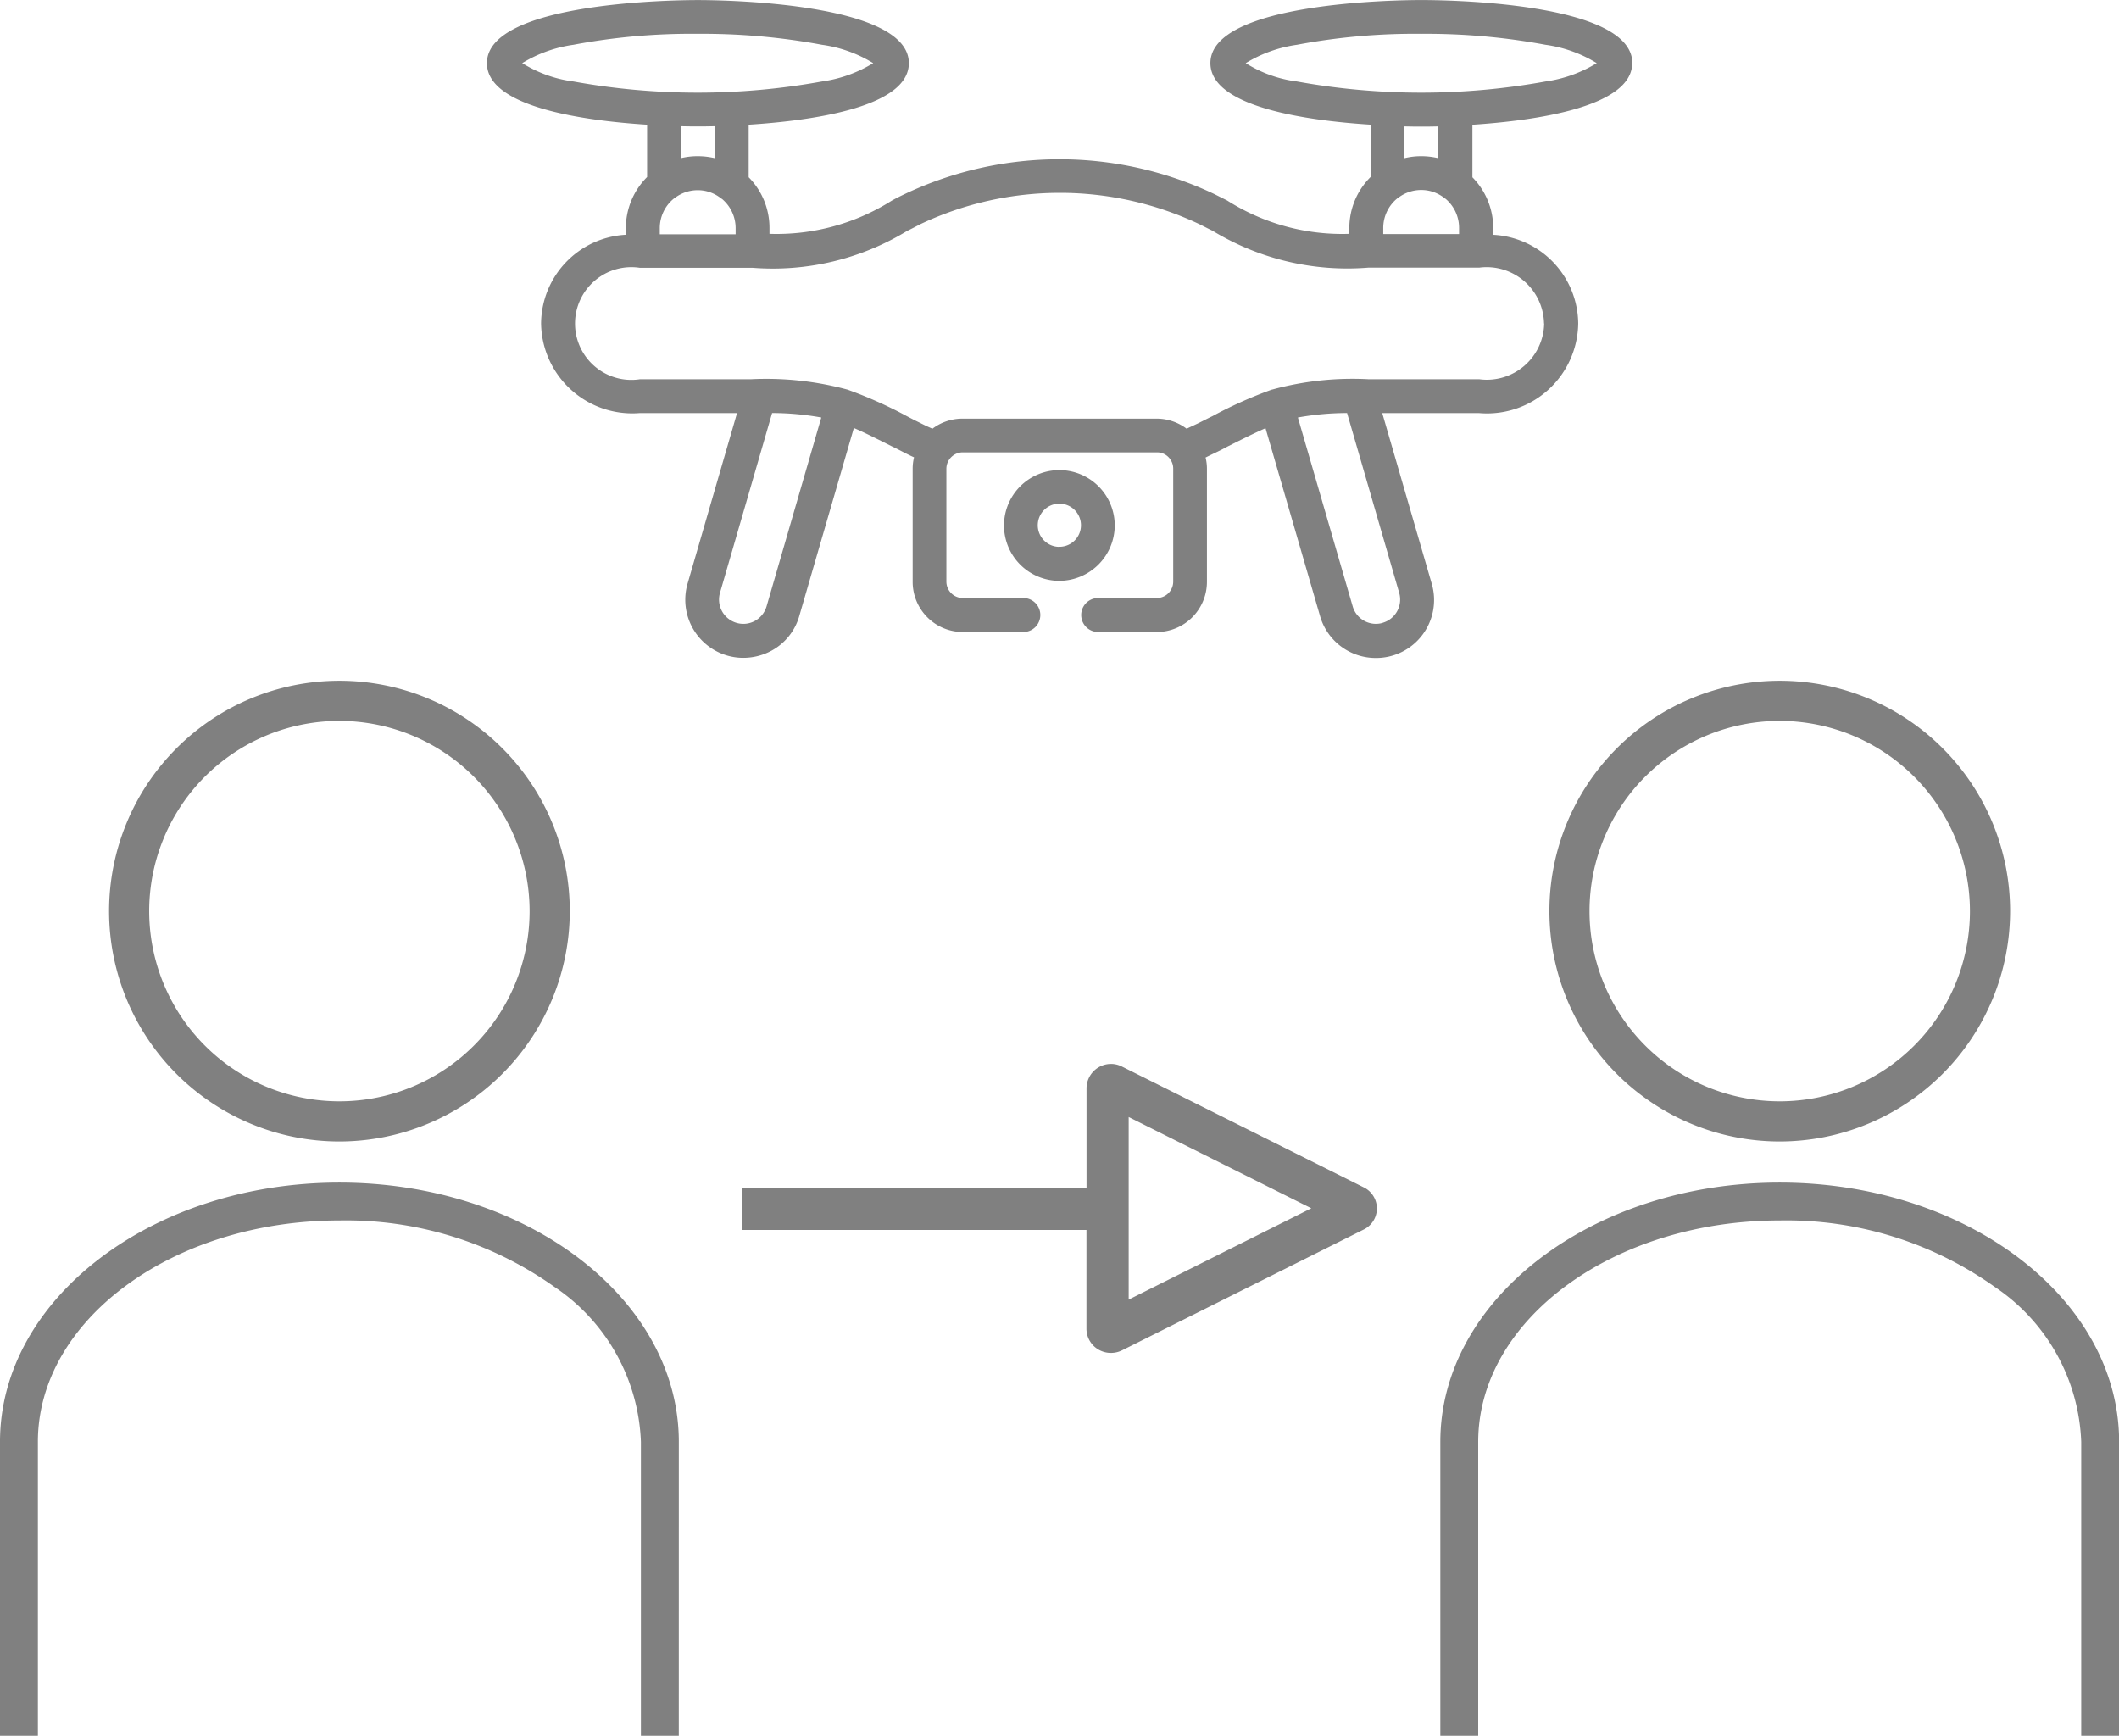
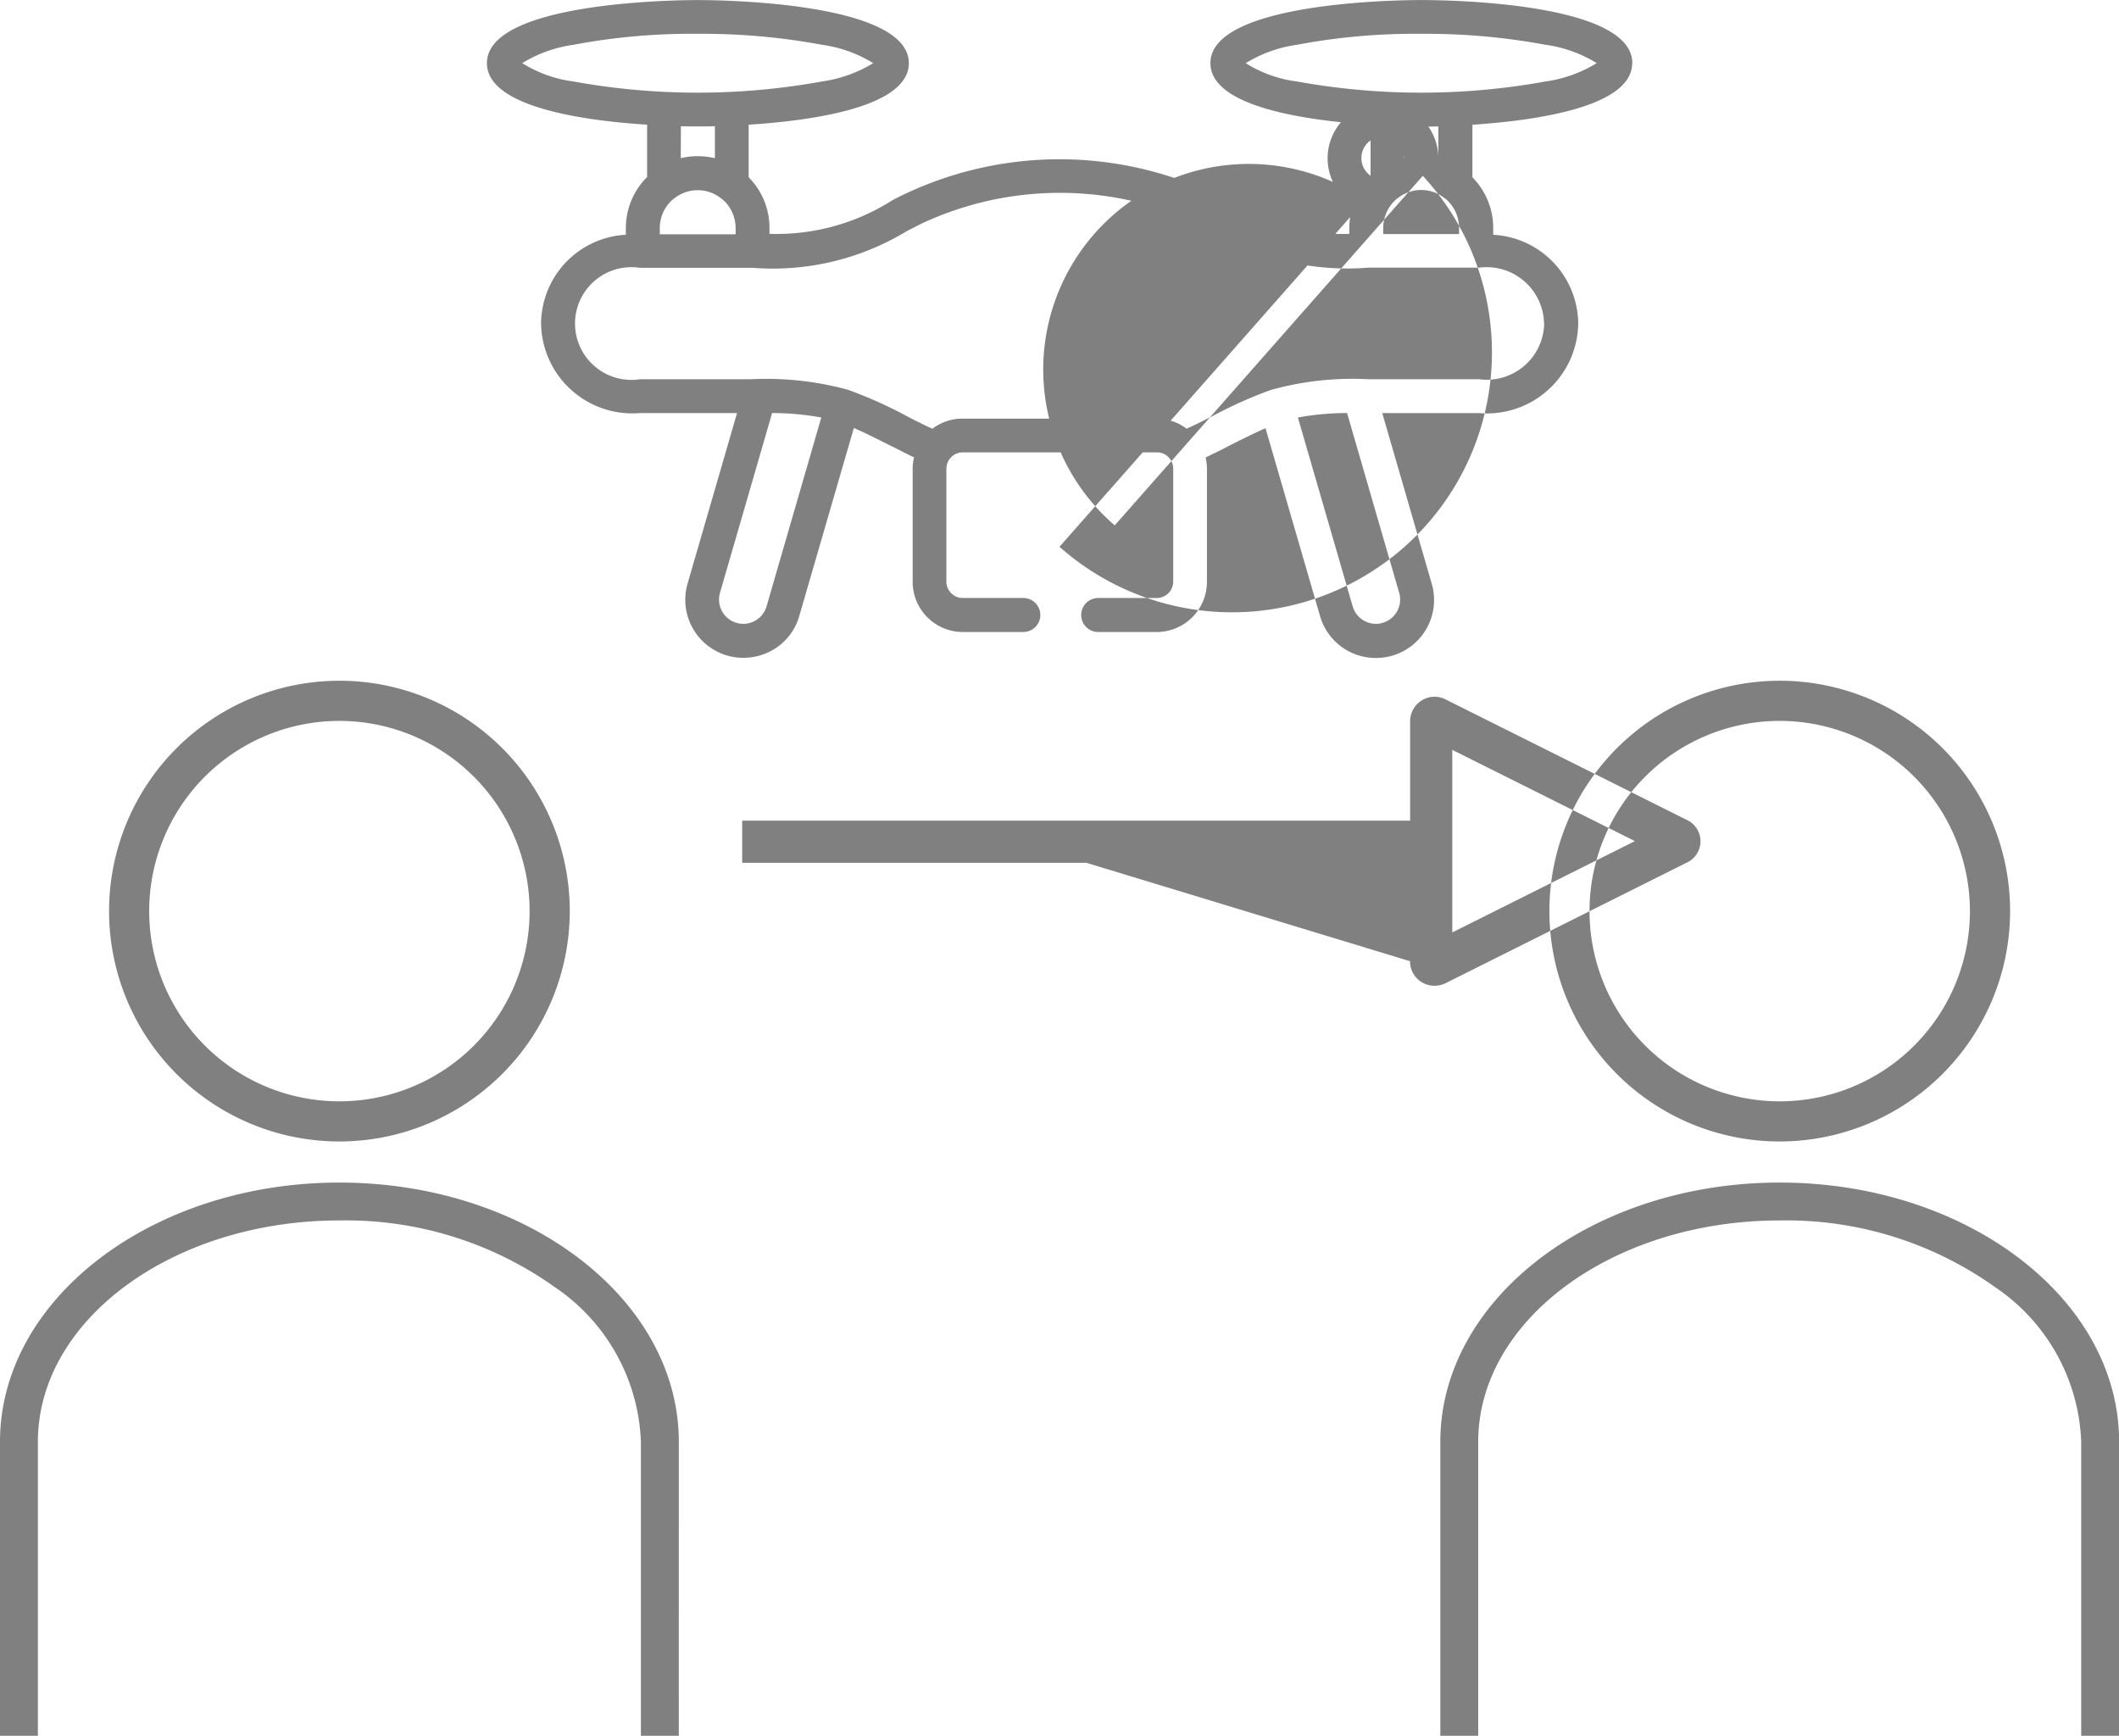
<svg xmlns="http://www.w3.org/2000/svg" width="85.46" height="70" viewBox="0 0 85.46 70">
-   <path id="パス_500" data-name="パス 500" d="M693.718,937.546a9.29,9.29,0,1,1,9.29-9.29A9.3,9.3,0,0,1,693.718,937.546Zm0-16.961a7.671,7.671,0,1,0,7.67,7.671A7.679,7.679,0,0,0,693.718,920.585Zm13.688,29.074c0-5.766-6.14-10.456-13.688-10.456s-13.689,4.69-13.689,10.456v11.854h1.528V949.659c0-4.923,5.455-8.928,12.161-8.928a14.511,14.511,0,0,1,8.681,2.685,7.877,7.877,0,0,1,3.478,6.243v11.854h1.528Zm44.4-12.113a9.29,9.29,0,1,1,9.291-9.29A9.3,9.3,0,0,1,751.8,937.546Zm0-16.961a7.671,7.671,0,1,0,7.671,7.671A7.679,7.679,0,0,0,751.8,920.585Zm13.688,29.074c0-5.766-6.14-10.456-13.688-10.456s-13.688,4.69-13.688,10.456v11.854h1.528V949.659c0-4.923,5.455-8.928,12.16-8.928a14.506,14.506,0,0,1,8.68,2.685,7.873,7.873,0,0,1,3.479,6.243v11.854h1.527Zm-19.633-55.6c0-2.481-7.642-2.544-8.508-2.544s-8.508.072-8.508,2.544c0,1.777,3.915,2.319,6.46,2.481v2.111a2.9,2.9,0,0,0-.857,2.048v.244a8.647,8.647,0,0,1-4.926-1.344l-.524-.262a14.59,14.59,0,0,0-12.477,0c-.19.09-.37.18-.533.271a8.693,8.693,0,0,1-4.926,1.335V900.7a2.9,2.9,0,0,0-.839-2.039v-2.12c2.544-.162,6.46-.7,6.46-2.481,0-2.472-7.642-2.544-8.508-2.544s-8.508.072-8.508,2.544c0,1.777,3.916,2.319,6.46,2.481v2.111a2.908,2.908,0,0,0-.857,2.048v.28a3.613,3.613,0,0,0-3.419,3.582,3.68,3.68,0,0,0,3.987,3.609h3.916l-1.994,6.874a2.342,2.342,0,0,0,1.6,2.905,2.3,2.3,0,0,0,.659.091,2.383,2.383,0,0,0,1.127-.289,2.307,2.307,0,0,0,1.119-1.4l2.2-7.579c.442.189.92.433,1.533.74.172.081.343.171.533.27.117.055.234.118.361.172a1.974,1.974,0,0,0-.055.469v4.556A2.024,2.024,0,0,0,718.852,917H721.3a.685.685,0,1,0,0-1.371h-2.445a.663.663,0,0,1-.658-.659v-4.556a.663.663,0,0,1,.658-.659h7.832a.645.645,0,0,1,.505.235c.009.009.018.027.027.036a.646.646,0,0,1,.126.388v4.556a.663.663,0,0,1-.658.659H724.32a.685.685,0,1,0,0,1.371h2.364a2.024,2.024,0,0,0,2.021-2.021v-4.556a1.847,1.847,0,0,0-.055-.46c.127-.063.253-.126.352-.172.19-.09.37-.18.533-.27.613-.307,1.1-.551,1.533-.74l2.2,7.579a2.335,2.335,0,0,0,2.246,1.687,2.338,2.338,0,0,0,2.256-3l-1.994-6.874h3.915a3.68,3.68,0,0,0,3.988-3.609,3.616,3.616,0,0,0-3.428-3.582v-.28a2.911,2.911,0,0,0-.839-2.039v-2.12C741.94,896.376,745.856,895.834,745.856,894.057Zm-15.591,0a5.389,5.389,0,0,1,2.066-.74,25.582,25.582,0,0,1,5.017-.442,26.248,26.248,0,0,1,5.007.442,5.309,5.309,0,0,1,2.066.74,5.381,5.381,0,0,1-2.066.74,28.075,28.075,0,0,1-10.024,0A5.078,5.078,0,0,1,730.265,894.057Zm8,5.431a.188.188,0,0,0,.054.036,1.534,1.534,0,0,1,.55,1.173v.253h-3.058V900.7a1.537,1.537,0,0,1,.55-1.173c.018-.018.045-.027.063-.045a1.523,1.523,0,0,1,.912-.307A1.5,1.5,0,0,1,738.268,899.488Zm-31.632,1.218a1.534,1.534,0,0,1,.551-1.173c.018-.018.045-.027.063-.045a1.521,1.521,0,0,1,.911-.307,1.5,1.5,0,0,1,.929.316.207.207,0,0,0,.055.036,1.537,1.537,0,0,1,.55,1.173v.253h-3.059Zm-5.548-6.649a5.381,5.381,0,0,1,2.066-.74,25.571,25.571,0,0,1,5.016-.442,26.241,26.241,0,0,1,5.007.442,5.317,5.317,0,0,1,2.067.74,5.39,5.39,0,0,1-2.067.74,28.07,28.07,0,0,1-10.023,0A5.137,5.137,0,0,1,701.088,894.057Zm6.4,2.544c.324.009.568.009.685.009s.361,0,.686-.009v1.29a2.938,2.938,0,0,0-.7-.081,2.781,2.781,0,0,0-.676.081Zm3.455,19.362a.985.985,0,0,1-.469.586.967.967,0,0,1-.74.081.979.979,0,0,1-.668-1.218l2.1-7.244a11.145,11.145,0,0,1,1.984.18Zm24.847.667a.975.975,0,0,1-1.209-.667l-2.21-7.615a11.145,11.145,0,0,1,1.984-.18l2.1,7.244A.975.975,0,0,1,735.787,916.63Zm6.514-12.071a2.313,2.313,0,0,1-2.617,2.246h-4.465a12.271,12.271,0,0,0-3.88.415h-.009c-.018.009-.036.009-.054.018a17.37,17.37,0,0,0-2.355,1.056c-.171.081-.343.171-.541.27-.054.028-.289.136-.5.235a2.008,2.008,0,0,0-1.209-.406h-7.832a2.008,2.008,0,0,0-1.209.406c-.171-.072-.342-.153-.5-.235-.189-.09-.361-.18-.532-.27a17.37,17.37,0,0,0-2.355-1.056c-.018-.009-.036-.009-.045-.018h-.009a12.544,12.544,0,0,0-3.88-.415h-4.475a2.273,2.273,0,1,1,0-4.493h4.557a10.41,10.41,0,0,0,6.216-1.488c.171-.082.343-.172.532-.271a13.159,13.159,0,0,1,11.26,0c.18.09.352.18.523.261a10.469,10.469,0,0,0,6.307,1.489h4.465A2.315,2.315,0,0,1,742.3,904.559Zm-4.268-6.668a2.93,2.93,0,0,0-.694-.081,2.789,2.789,0,0,0-.677.081V896.61c.325.009.568.009.686.009s.361,0,.685-.009ZM724.987,912.7a2.233,2.233,0,1,0-2.237,2.237A2.243,2.243,0,0,0,724.987,912.7Zm-2.228.866a.871.871,0,1,1,.866-.875A.868.868,0,0,1,722.759,913.563Zm1.087,31.517a.981.981,0,0,0,.284.7.991.991,0,0,0,.7.29,1.007,1.007,0,0,0,.443-.1l9.738-4.868a.947.947,0,0,0,0-1.718l-9.734-4.863a.966.966,0,0,0-.439-.106.989.989,0,0,0-.989.987v4.01H709.962v1.7h13.884Zm9.069-4.843-7.366,3.683v-7.363Z" transform="translate(-680.029 -891.513)" fill="gray" />
+   <path id="パス_500" data-name="パス 500" d="M693.718,937.546a9.29,9.29,0,1,1,9.29-9.29A9.3,9.3,0,0,1,693.718,937.546Zm0-16.961a7.671,7.671,0,1,0,7.67,7.671A7.679,7.679,0,0,0,693.718,920.585Zm13.688,29.074c0-5.766-6.14-10.456-13.688-10.456s-13.689,4.69-13.689,10.456v11.854h1.528V949.659c0-4.923,5.455-8.928,12.161-8.928a14.511,14.511,0,0,1,8.681,2.685,7.877,7.877,0,0,1,3.478,6.243v11.854h1.528Zm44.4-12.113a9.29,9.29,0,1,1,9.291-9.29A9.3,9.3,0,0,1,751.8,937.546Zm0-16.961a7.671,7.671,0,1,0,7.671,7.671A7.679,7.679,0,0,0,751.8,920.585Zm13.688,29.074c0-5.766-6.14-10.456-13.688-10.456s-13.688,4.69-13.688,10.456v11.854h1.528V949.659c0-4.923,5.455-8.928,12.16-8.928a14.506,14.506,0,0,1,8.68,2.685,7.873,7.873,0,0,1,3.479,6.243v11.854h1.527Zm-19.633-55.6c0-2.481-7.642-2.544-8.508-2.544s-8.508.072-8.508,2.544c0,1.777,3.915,2.319,6.46,2.481v2.111a2.9,2.9,0,0,0-.857,2.048v.244a8.647,8.647,0,0,1-4.926-1.344l-.524-.262a14.59,14.59,0,0,0-12.477,0c-.19.09-.37.18-.533.271a8.693,8.693,0,0,1-4.926,1.335V900.7a2.9,2.9,0,0,0-.839-2.039v-2.12c2.544-.162,6.46-.7,6.46-2.481,0-2.472-7.642-2.544-8.508-2.544s-8.508.072-8.508,2.544c0,1.777,3.916,2.319,6.46,2.481v2.111a2.908,2.908,0,0,0-.857,2.048v.28a3.613,3.613,0,0,0-3.419,3.582,3.68,3.68,0,0,0,3.987,3.609h3.916l-1.994,6.874a2.342,2.342,0,0,0,1.6,2.905,2.3,2.3,0,0,0,.659.091,2.383,2.383,0,0,0,1.127-.289,2.307,2.307,0,0,0,1.119-1.4l2.2-7.579c.442.189.92.433,1.533.74.172.081.343.171.533.27.117.055.234.118.361.172a1.974,1.974,0,0,0-.055.469v4.556A2.024,2.024,0,0,0,718.852,917H721.3a.685.685,0,1,0,0-1.371h-2.445a.663.663,0,0,1-.658-.659v-4.556a.663.663,0,0,1,.658-.659h7.832a.645.645,0,0,1,.505.235c.009.009.018.027.027.036a.646.646,0,0,1,.126.388v4.556a.663.663,0,0,1-.658.659H724.32a.685.685,0,1,0,0,1.371h2.364a2.024,2.024,0,0,0,2.021-2.021v-4.556a1.847,1.847,0,0,0-.055-.46c.127-.063.253-.126.352-.172.19-.09.37-.18.533-.27.613-.307,1.1-.551,1.533-.74l2.2,7.579a2.335,2.335,0,0,0,2.246,1.687,2.338,2.338,0,0,0,2.256-3l-1.994-6.874h3.915a3.68,3.68,0,0,0,3.988-3.609,3.616,3.616,0,0,0-3.428-3.582v-.28a2.911,2.911,0,0,0-.839-2.039v-2.12C741.94,896.376,745.856,895.834,745.856,894.057Zm-15.591,0a5.389,5.389,0,0,1,2.066-.74,25.582,25.582,0,0,1,5.017-.442,26.248,26.248,0,0,1,5.007.442,5.309,5.309,0,0,1,2.066.74,5.381,5.381,0,0,1-2.066.74,28.075,28.075,0,0,1-10.024,0A5.078,5.078,0,0,1,730.265,894.057Zm8,5.431a.188.188,0,0,0,.054.036,1.534,1.534,0,0,1,.55,1.173v.253h-3.058V900.7a1.537,1.537,0,0,1,.55-1.173c.018-.018.045-.027.063-.045a1.523,1.523,0,0,1,.912-.307A1.5,1.5,0,0,1,738.268,899.488Zm-31.632,1.218a1.534,1.534,0,0,1,.551-1.173c.018-.018.045-.027.063-.045a1.521,1.521,0,0,1,.911-.307,1.5,1.5,0,0,1,.929.316.207.207,0,0,0,.055.036,1.537,1.537,0,0,1,.55,1.173v.253h-3.059Zm-5.548-6.649a5.381,5.381,0,0,1,2.066-.74,25.571,25.571,0,0,1,5.016-.442,26.241,26.241,0,0,1,5.007.442,5.317,5.317,0,0,1,2.067.74,5.39,5.39,0,0,1-2.067.74,28.07,28.07,0,0,1-10.023,0A5.137,5.137,0,0,1,701.088,894.057Zm6.4,2.544c.324.009.568.009.685.009s.361,0,.686-.009v1.29a2.938,2.938,0,0,0-.7-.081,2.781,2.781,0,0,0-.676.081Zm3.455,19.362a.985.985,0,0,1-.469.586.967.967,0,0,1-.74.081.979.979,0,0,1-.668-1.218l2.1-7.244a11.145,11.145,0,0,1,1.984.18Zm24.847.667a.975.975,0,0,1-1.209-.667l-2.21-7.615a11.145,11.145,0,0,1,1.984-.18l2.1,7.244A.975.975,0,0,1,735.787,916.63Zm6.514-12.071a2.313,2.313,0,0,1-2.617,2.246h-4.465a12.271,12.271,0,0,0-3.88.415h-.009c-.018.009-.036.009-.054.018a17.37,17.37,0,0,0-2.355,1.056c-.171.081-.343.171-.541.27-.054.028-.289.136-.5.235a2.008,2.008,0,0,0-1.209-.406h-7.832a2.008,2.008,0,0,0-1.209.406c-.171-.072-.342-.153-.5-.235-.189-.09-.361-.18-.532-.27a17.37,17.37,0,0,0-2.355-1.056c-.018-.009-.036-.009-.045-.018h-.009a12.544,12.544,0,0,0-3.88-.415h-4.475a2.273,2.273,0,1,1,0-4.493h4.557a10.41,10.41,0,0,0,6.216-1.488c.171-.082.343-.172.532-.271a13.159,13.159,0,0,1,11.26,0c.18.09.352.18.523.261a10.469,10.469,0,0,0,6.307,1.489h4.465A2.315,2.315,0,0,1,742.3,904.559Zm-4.268-6.668a2.93,2.93,0,0,0-.694-.081,2.789,2.789,0,0,0-.677.081V896.61c.325.009.568.009.686.009s.361,0,.685-.009Za2.233,2.233,0,1,0-2.237,2.237A2.243,2.243,0,0,0,724.987,912.7Zm-2.228.866a.871.871,0,1,1,.866-.875A.868.868,0,0,1,722.759,913.563Zm1.087,31.517a.981.981,0,0,0,.284.7.991.991,0,0,0,.7.29,1.007,1.007,0,0,0,.443-.1l9.738-4.868a.947.947,0,0,0,0-1.718l-9.734-4.863a.966.966,0,0,0-.439-.106.989.989,0,0,0-.989.987v4.01H709.962v1.7h13.884Zm9.069-4.843-7.366,3.683v-7.363Z" transform="translate(-680.029 -891.513)" fill="gray" />
</svg>